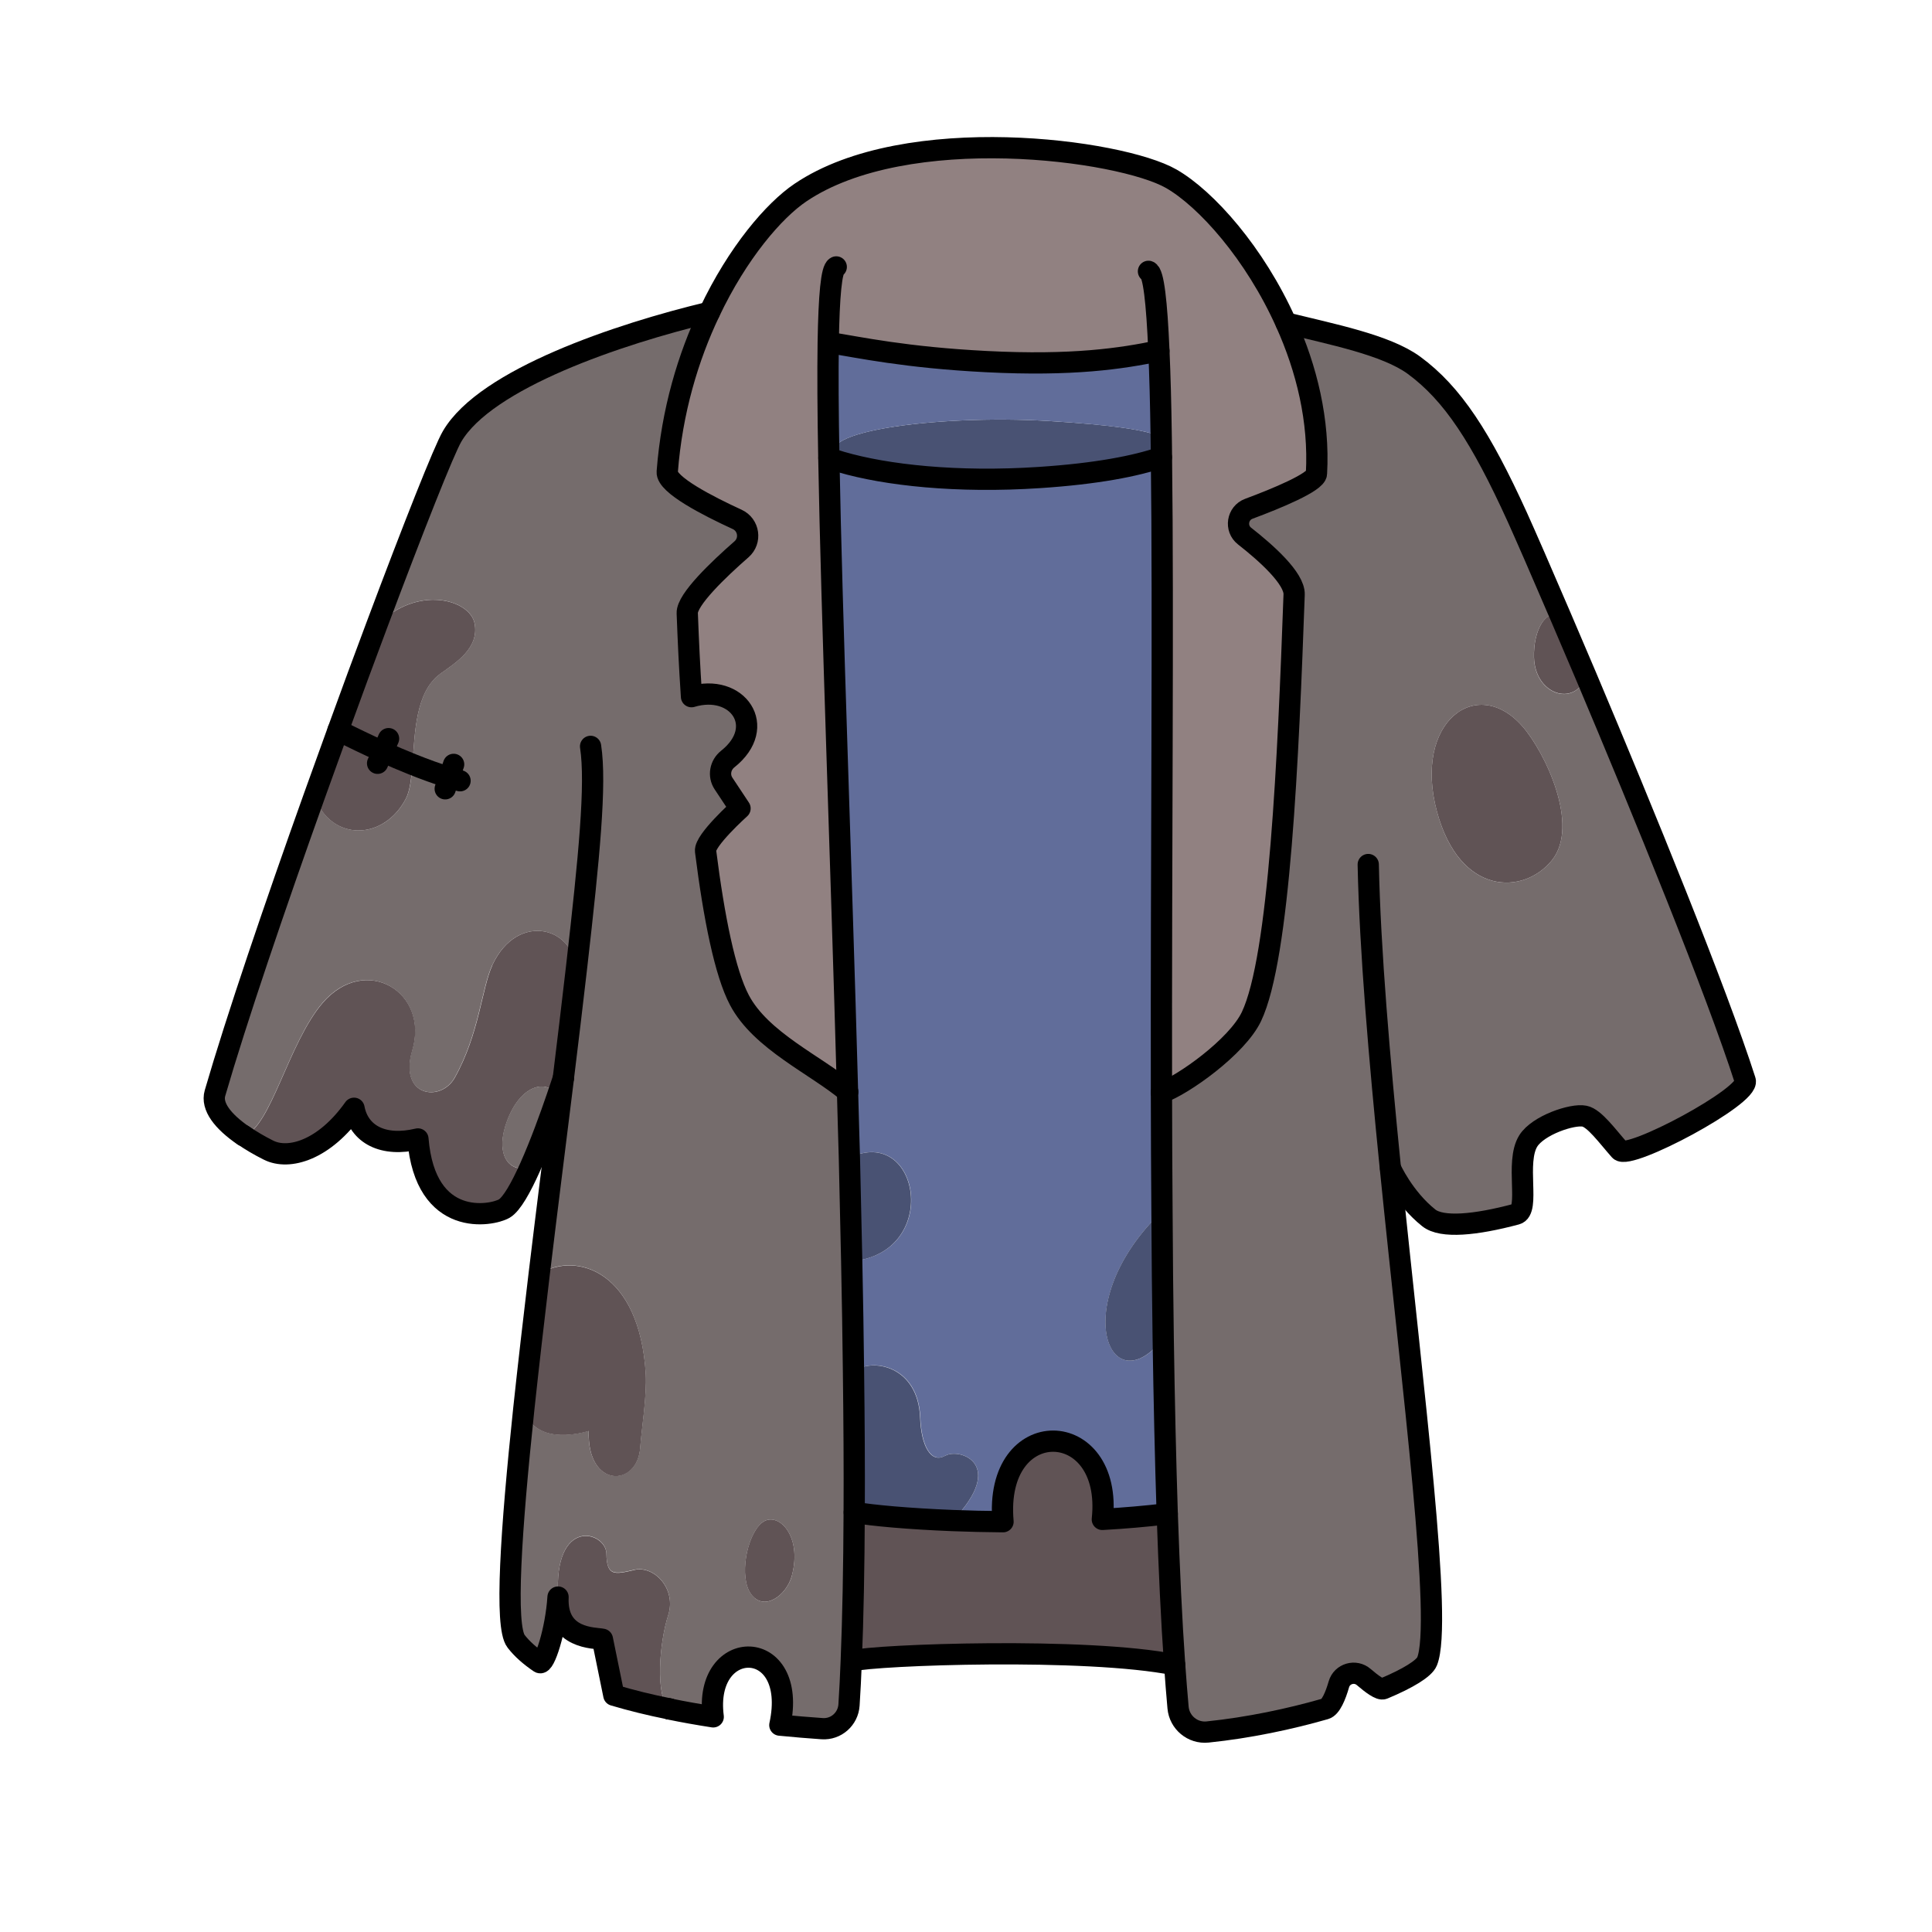
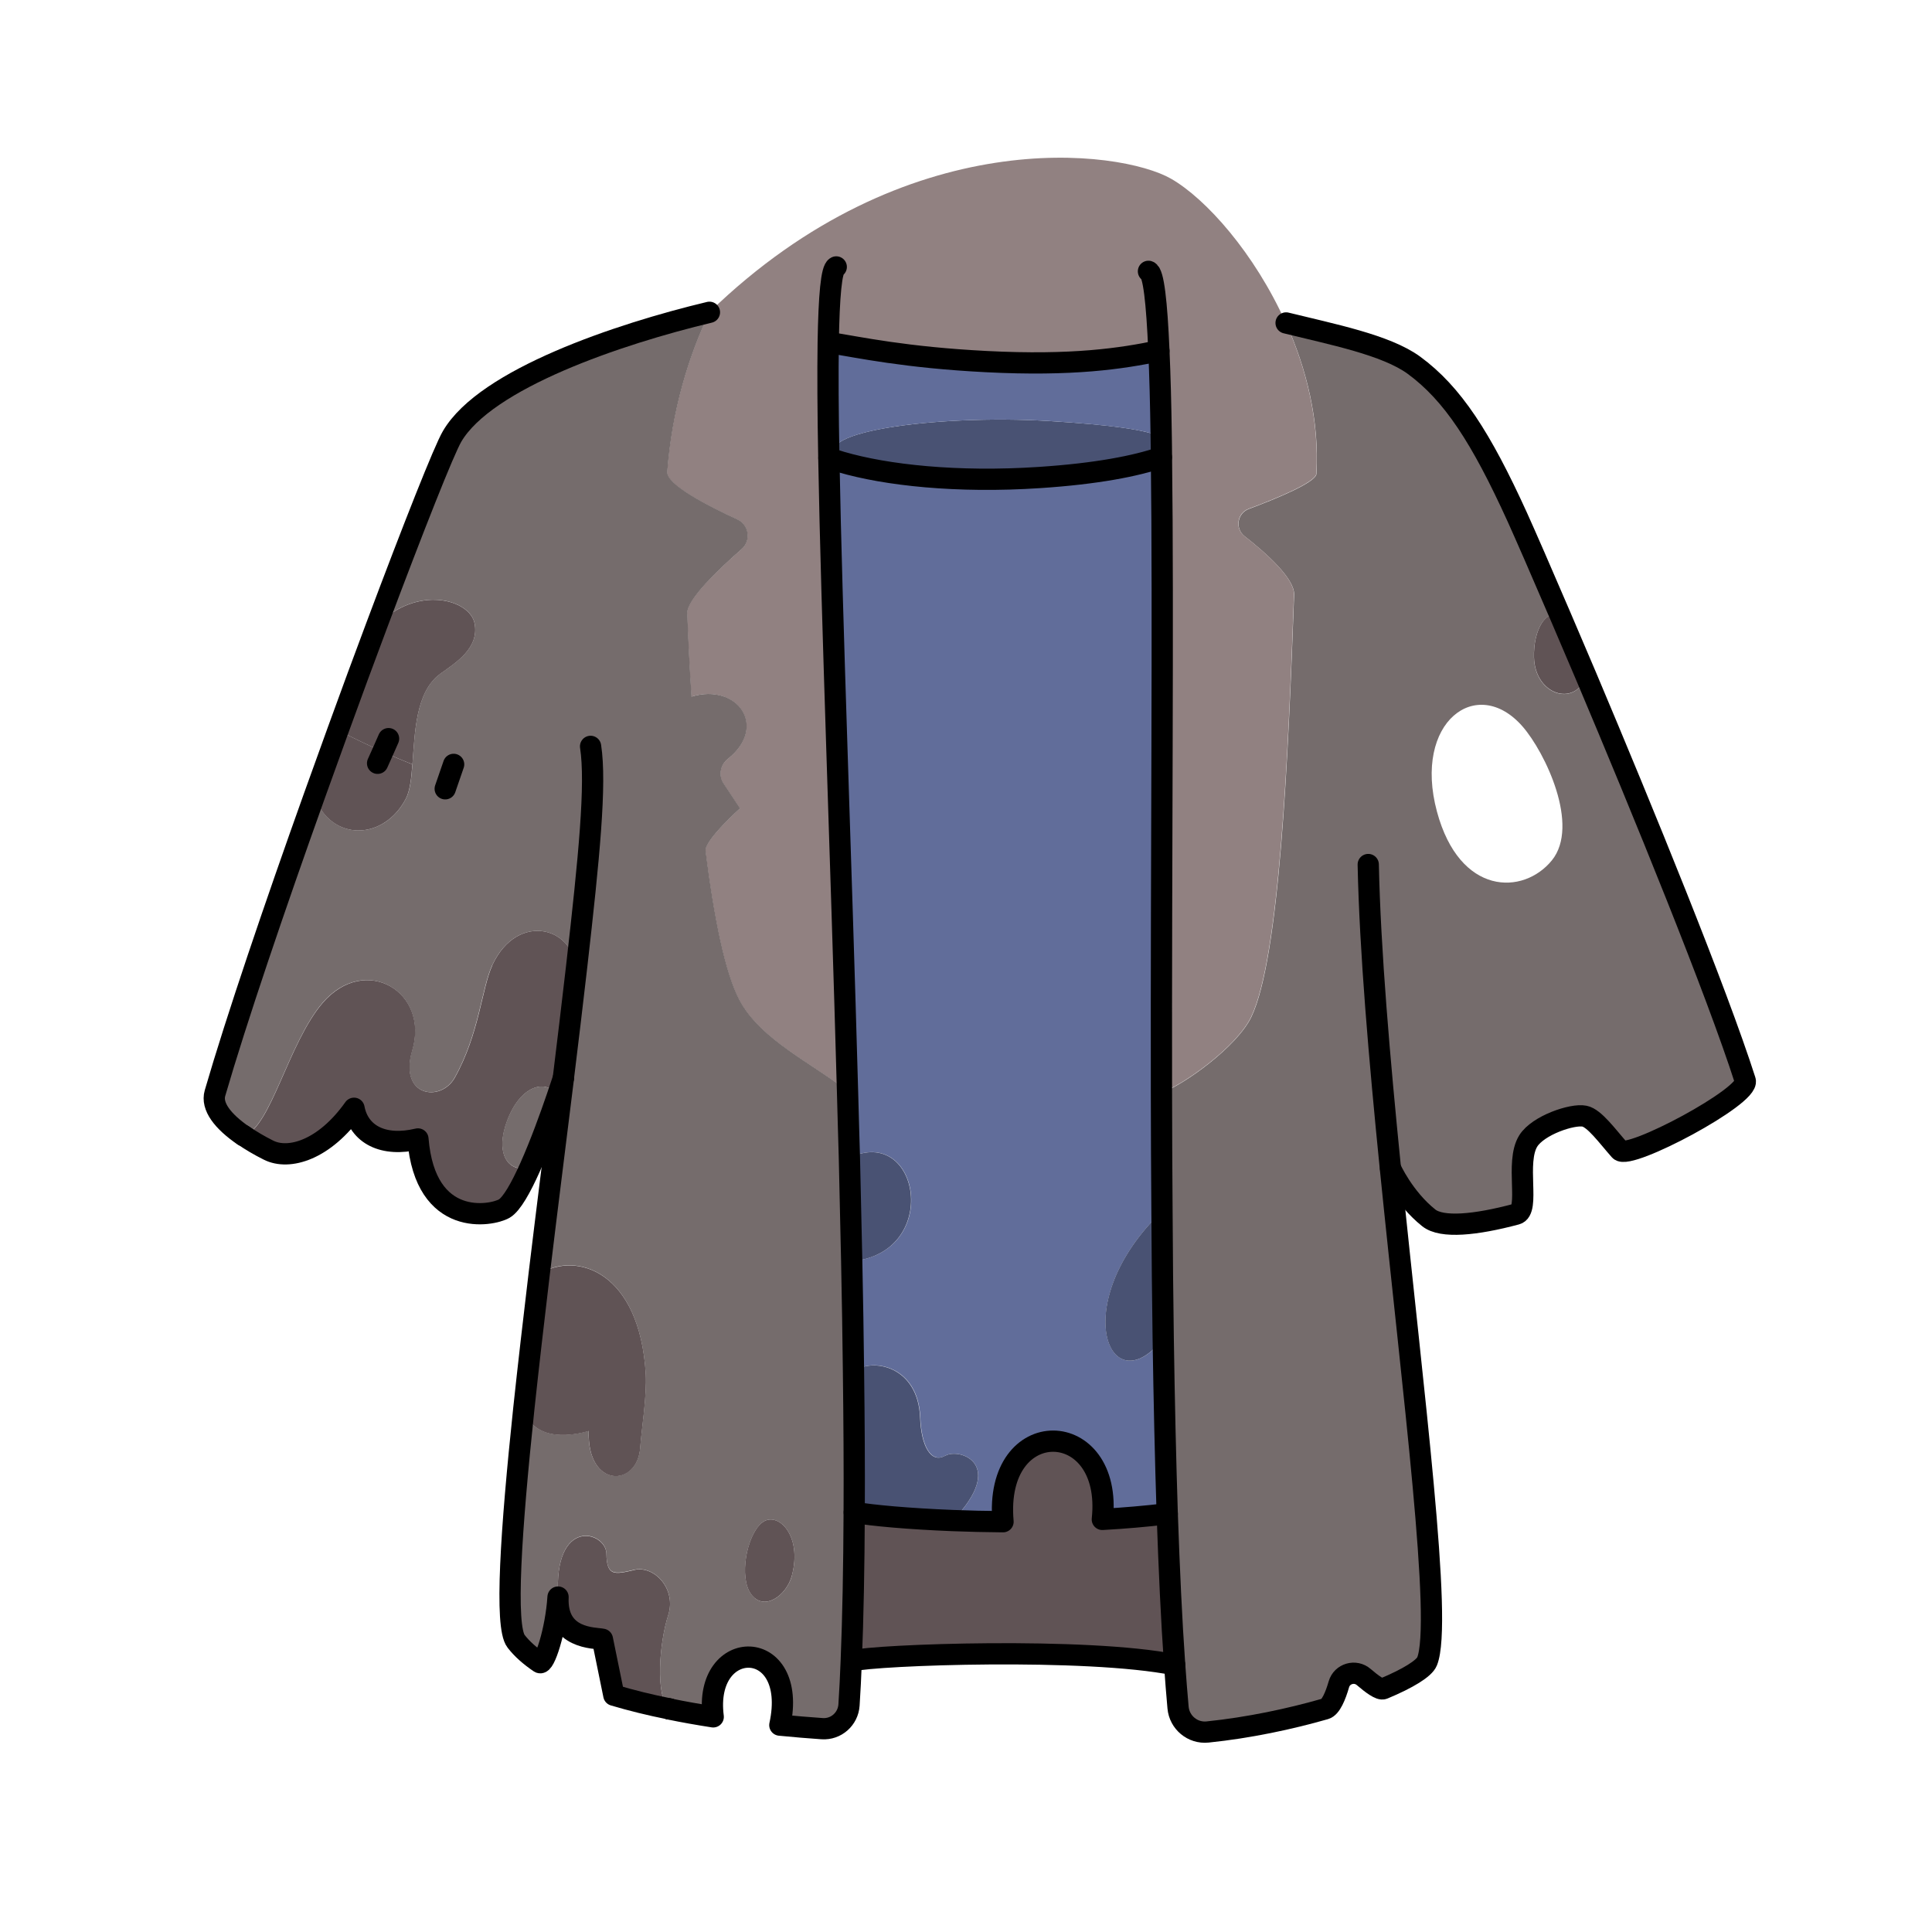
<svg xmlns="http://www.w3.org/2000/svg" width="250" height="250" viewBox="0 0 250 250" fill="none">
  <path d="M179.921 151.211C182.861 180.391 186.701 209.971 184.661 214.991C184.291 215.901 182.201 217.191 179.011 218.521C178.591 218.701 177.521 217.911 176.471 217.011C175.381 216.061 173.651 216.551 173.251 217.951C172.821 219.441 172.211 220.921 171.471 221.131C166.911 222.441 161.601 223.571 156.261 224.121C154.321 224.321 152.611 222.881 152.441 220.961C152.281 219.211 152.141 217.371 152.001 215.441C151.591 209.671 151.291 203.071 151.041 195.901C150.811 188.831 150.641 181.201 150.521 173.251C150.441 167.891 150.391 162.371 150.361 156.781C150.321 151.701 150.301 146.561 150.291 141.411C153.061 140.451 160.061 135.491 161.931 131.581C165.591 123.911 166.701 98.021 167.461 76.961C167.541 74.871 163.841 71.571 161.041 69.381C159.791 68.401 160.101 66.421 161.591 65.861C165.221 64.511 170.291 62.41 170.351 61.31C170.741 54.42 169.061 47.691 166.411 41.81C172.271 43.261 179.341 44.641 182.951 47.281C187.951 50.941 191.641 56.641 196.321 66.921C197.361 69.221 199.391 73.861 201.931 79.791C200.021 78.691 198.391 81.571 198.491 85.081C198.621 89.931 203.771 91.551 205.241 87.551C212.611 105.001 222.101 128.231 225.821 139.851C226.461 141.831 210.771 150.181 209.591 148.861C208.001 147.071 206.311 144.701 205.021 144.451C203.461 144.131 199.031 145.621 197.751 147.651C196.011 150.431 198.041 156.641 196.191 157.131C190.921 158.541 186.561 158.961 184.871 157.611C181.611 155.011 179.931 151.231 179.931 151.231L179.921 151.211ZM200.811 111.331C204.471 106.821 199.941 97.361 197.021 94.011C191.121 87.241 182.811 93.401 185.941 105.021C188.881 115.941 197.131 115.861 200.811 111.331Z" fill="#756C6C" />
  <path d="M205.25 87.53C203.78 91.53 198.63 89.91 198.5 85.06C198.4 81.55 200.04 78.67 201.94 79.77C202.97 82.17 204.08 84.78 205.25 87.53Z" fill="#605355" />
-   <path d="M197.02 94.01C199.94 97.36 204.47 106.81 200.81 111.33C197.14 115.85 188.89 115.94 185.94 105.02C182.81 93.41 191.12 87.24 197.02 94.01Z" fill="#605355" />
-   <path d="M107.18 44.31C107.12 48.29 107.15 53.36 107.26 59.27C107.63 79.95 108.84 110.86 109.68 141.28C105.6 137.84 98.43 134.68 95.66 129.41C93.82 125.93 92.37 118.77 91.28 110.13C91.11 108.76 95.74 104.61 95.74 104.61L93.6 101.38C92.92 100.35 93.18 99 94.15 98.22C99.41 94.04 95.4 88.36 89.46 90.15C89.19 86.05 89.06 83.27 88.91 79.35C88.83 77.59 92.99 73.65 95.93 71.08C97.2 69.97 96.91 67.92 95.37 67.21C91.64 65.5 86.19 62.73 86.32 61.06C86.92 53.16 89.06 46.16 91.78 40.42C95.45 32.68 100.16 27.22 103.56 24.92C117.28 15.65 144.96 19.36 151.54 23.13C156.05 25.72 162.34 32.76 166.39 41.79C169.04 47.67 170.72 54.41 170.33 61.29C170.27 62.39 165.2 64.49 161.57 65.84C160.08 66.4 159.77 68.38 161.02 69.36C163.82 71.55 167.52 74.84 167.44 76.94C166.68 97.99 165.56 123.88 161.91 131.56C160.05 135.48 153.04 140.43 150.27 141.39C150.22 110.8 150.53 79.74 150.27 59.16C150.27 58.26 150.25 57.39 150.24 56.54C150.18 52.26 150.08 48.51 149.94 45.38C145.11 46.39 138.77 47.36 127.61 46.78C117.09 46.25 111.26 44.95 107.16 44.3L107.18 44.31Z" fill="#918181" />
+   <path d="M107.18 44.31C107.12 48.29 107.15 53.36 107.26 59.27C107.63 79.95 108.84 110.86 109.68 141.28C105.6 137.84 98.43 134.68 95.66 129.41C93.82 125.93 92.37 118.77 91.28 110.13C91.11 108.76 95.74 104.61 95.74 104.61L93.6 101.38C92.92 100.35 93.18 99 94.15 98.22C99.41 94.04 95.4 88.36 89.46 90.15C89.19 86.05 89.06 83.27 88.91 79.35C88.83 77.59 92.99 73.65 95.93 71.08C97.2 69.97 96.91 67.92 95.37 67.21C91.64 65.5 86.19 62.73 86.32 61.06C86.92 53.16 89.06 46.16 91.78 40.42C117.28 15.65 144.96 19.36 151.54 23.13C156.05 25.72 162.34 32.76 166.39 41.79C169.04 47.67 170.72 54.41 170.33 61.29C170.27 62.39 165.2 64.49 161.57 65.84C160.08 66.4 159.77 68.38 161.02 69.36C163.82 71.55 167.52 74.84 167.44 76.94C166.68 97.99 165.56 123.88 161.91 131.56C160.05 135.48 153.04 140.43 150.27 141.39C150.22 110.8 150.53 79.74 150.27 59.16C150.27 58.26 150.25 57.39 150.24 56.54C150.18 52.26 150.08 48.51 149.94 45.38C145.11 46.39 138.77 47.36 127.61 46.78C117.09 46.25 111.26 44.95 107.16 44.3L107.18 44.31Z" fill="#918181" />
  <path d="M150.25 56.54C150.26 57.39 150.28 58.26 150.28 59.16C147 60.29 141.94 61.29 134.52 61.78C123.82 62.49 114.64 61.47 108.86 59.78C103.27 55.98 121.11 53.59 135.74 54.48C143.75 54.97 148.31 55.61 150.25 56.54Z" fill="#495273" />
  <path d="M149.961 45.38C150.101 48.51 150.191 52.26 150.261 56.54C148.321 55.62 143.761 54.98 135.751 54.48C121.121 53.59 103.281 55.98 108.871 59.78C108.311 59.62 107.771 59.45 107.271 59.26C107.161 53.35 107.131 48.28 107.191 44.3C111.291 44.95 117.121 46.24 127.641 46.78C138.801 47.35 145.151 46.39 149.971 45.38H149.961Z" fill="#616D9A" />
  <path d="M150.28 59.16C150.54 79.74 150.23 110.8 150.28 141.39C150.28 146.54 150.31 151.68 150.35 156.76C138.05 168.6 143.52 182.05 150.52 173.23C150.64 181.19 150.8 188.82 151.04 195.88C148.3 196.21 145.48 196.45 142.64 196.61C144.08 183.26 128.54 182.86 129.79 196.91C127.52 196.88 125.33 196.84 123.29 196.76C130.31 189.44 124.18 187.32 122.33 188.36C120.48 189.41 119.23 187.09 119.09 183.43C118.82 176.75 112.97 175.65 110.47 177.44C110.42 172.81 110.34 168.05 110.24 163.2C121.85 162.12 119.08 145.48 109.94 149.8C109.86 146.97 109.79 144.12 109.7 141.27C108.86 110.85 107.64 79.93 107.28 59.26C107.78 59.44 108.32 59.61 108.88 59.78C114.67 61.47 123.84 62.49 134.54 61.78C141.96 61.29 147.02 60.29 150.3 59.16H150.28Z" fill="#616D9A" />
  <path d="M151.04 195.88C151.29 203.05 151.59 209.64 152 215.42C140.58 213.13 113.43 214.11 110.17 214.92C110.4 209.23 110.52 202.74 110.55 195.7C112.87 196.1 117.51 196.53 123.3 196.76C125.34 196.84 127.53 196.89 129.8 196.91C128.55 182.86 144.09 183.26 142.65 196.61C145.49 196.45 148.31 196.21 151.05 195.88H151.04Z" fill="#605355" />
  <path d="M150.351 156.76C150.381 162.35 150.431 167.87 150.511 173.23C143.511 182.05 138.04 168.6 150.34 156.76H150.351Z" fill="#495273" />
  <path d="M122.32 188.37C124.17 187.32 130.31 189.44 123.28 196.76C117.5 196.54 112.85 196.1 110.53 195.71C110.55 189.96 110.53 183.83 110.44 177.45C112.94 175.66 118.79 176.77 119.06 183.44C119.2 187.1 120.45 189.42 122.3 188.37H122.32Z" fill="#495273" />
  <path d="M109.92 149.81C119.06 145.48 121.82 162.13 110.22 163.21C110.13 158.8 110.03 154.33 109.92 149.81Z" fill="#495273" />
  <path d="M74.53 126.01C74.69 120.02 67.02 117.76 63.691 124.9C62.31 127.86 62.011 133.76 58.821 139.46C57.011 142.68 51.55 141.89 53.331 135.92C55.59 128.36 47.261 123.36 41.751 129.75C37.3 134.91 34.971 146.09 31.511 146.94C28.82 145.09 27.331 143.15 27.831 141.44C30.601 131.9 35.54 117.38 40.67 103.03C42.9 109.04 49.75 108.74 52.54 103.31C53.06 102.31 53.24 100.72 53.37 98.9C53.691 94.78 53.77 89.49 56.98 87.18C58.91 85.78 62.05 83.89 61.41 80.65C60.79 77.55 53.971 75.61 48.751 80.94C53.55 68.13 57.471 58.24 58.511 56.47C62.861 49.02 80.06 43.22 91.81 40.41C89.08 46.15 86.951 53.15 86.35 61.05C86.221 62.71 91.68 65.49 95.4 67.2C96.94 67.91 97.231 69.96 95.96 71.07C93.02 73.64 88.871 77.59 88.941 79.34C89.091 83.26 89.221 86.05 89.49 90.14C95.43 88.35 99.44 94.03 94.18 98.21C93.21 98.98 92.951 100.34 93.63 101.37L95.77 104.6C95.77 104.6 91.14 108.75 91.31 110.12C92.4 118.75 93.841 125.91 95.691 129.4C98.46 134.67 105.63 137.83 109.71 141.27C109.79 144.12 109.86 146.97 109.95 149.8C110.06 154.32 110.161 158.79 110.251 163.2C110.351 168.05 110.43 172.81 110.48 177.44C110.56 183.82 110.6 189.95 110.57 195.7C110.54 202.74 110.42 209.22 110.19 214.92C110.11 216.92 110.02 218.82 109.9 220.62C109.78 222.42 108.24 223.8 106.43 223.68C104.65 223.56 102.82 223.4 100.95 223.22C103.46 211.66 90.981 211.68 92.331 222.15C90.41 221.85 88.501 221.52 86.641 221.13H86.63C84.721 219.54 85.35 212.42 86.46 209.01C87.57 205.6 84.66 202.53 82.07 203.13C79.471 203.73 78.51 203.91 78.471 201.03C78.43 198.15 71.611 196.15 72.221 206.64C71.941 210.99 70.451 215.53 69.841 215.11C68.6 214.27 67.56 213.36 66.79 212.36C65.29 210.45 66.13 198.04 67.79 182.27C69.2 187.47 76.18 185.15 76.18 185.15C75.91 192.59 82.501 192.5 82.841 187.26C82.971 185.21 83.72 180.61 83.55 177.74C82.76 164.59 74.65 161.82 69.78 164.84C70.81 156.28 71.92 147.53 72.92 139.43C72.92 139.43 72.92 139.41 72.92 139.39C73.5 134.63 74.05 130.1 74.52 125.98L74.53 126.01ZM102.46 203.91C103.9 198.57 100.51 195.4 98.56 197.07C96.611 198.74 95.61 204.07 97.18 206.26C98.82 208.57 101.75 206.52 102.47 203.91H102.46Z" fill="#756C6C" />
  <path d="M98.56 197.07C100.52 195.4 103.9 198.57 102.46 203.91C101.75 206.52 98.82 208.56 97.17 206.26C95.61 204.07 96.6 198.74 98.55 197.07H98.56Z" fill="#605355" />
  <path d="M82.07 203.15C84.66 202.54 87.57 205.62 86.46 209.03C85.35 212.44 84.721 219.56 86.63 221.14C84.121 220.64 81.691 220.04 79.441 219.37L77.96 212.13C77.001 211.92 71.96 212.17 72.221 206.67C71.6 196.18 78.421 198.17 78.471 201.06C78.52 203.95 79.471 203.76 82.07 203.16V203.15Z" fill="#605355" />
  <path d="M83.56 177.76C83.73 180.63 82.98 185.23 82.85 187.28C82.51 192.52 75.92 192.61 76.19 185.17C76.19 185.17 69.2 187.49 67.8 182.29C68.39 176.79 69.07 170.87 69.79 164.86C74.67 161.84 82.77 164.61 83.56 177.76Z" fill="#605355" />
  <path d="M63.7 124.901C67.02 117.761 74.7 120.021 74.54 126.011C74.07 130.131 73.52 134.661 72.94 139.421C72.94 139.441 72.94 139.451 72.94 139.461C72.86 139.681 72.56 140.661 72.08 142.031C71.47 139.851 67.67 139.671 65.65 144.971C64.07 149.121 65.59 151.821 68.59 151.111C67.43 153.701 66.23 155.851 65.27 156.411C63.67 157.341 55.05 159.031 54.1 147.401C49.59 148.481 46.47 146.811 45.83 143.431C42 148.841 37.4 150.191 34.75 148.841C33.55 148.241 32.47 147.601 31.53 146.951C34.99 146.101 37.31 134.911 41.77 129.761C47.29 123.371 55.61 128.361 53.35 135.931C51.57 141.901 57.03 142.691 58.84 139.471C62.04 133.761 62.34 127.871 63.71 124.911L63.7 124.901Z" fill="#605355" />
  <path d="M65.63 144.96C67.65 139.67 71.44 139.84 72.06 142.02C71.24 144.42 69.93 148.06 68.57 151.09C65.57 151.8 64.05 149.11 65.63 144.95V144.96Z" fill="#756C6C" />
  <path d="M49.53 97.28C47.5 96.36 45.531 95.41 43.751 94.51C45.461 89.79 47.151 85.21 48.751 80.95C53.971 75.62 60.79 77.56 61.41 80.66C62.05 83.9 58.91 85.79 56.98 87.19C53.77 89.51 53.691 94.8 53.37 98.91C52.081 98.4 50.79 97.85 49.54 97.28H49.53Z" fill="#605355" />
  <path d="M49.53 97.28C50.79 97.85 52.081 98.4 53.361 98.91C53.23 100.73 53.04 102.33 52.53 103.32C49.74 108.74 42.89 109.04 40.66 103.04C41.69 100.17 42.73 97.32 43.74 94.5C45.52 95.4 47.49 96.35 49.52 97.27L49.53 97.28Z" fill="#605355" />
  <path d="M107.18 44.31C111.28 44.961 117.11 46.251 127.63 46.791C138.79 47.361 145.14 46.401 149.96 45.391" stroke="black" stroke-width="2.75" stroke-linecap="round" stroke-linejoin="round" />
  <path d="M31.5 146.95C28.811 145.1 27.32 143.16 27.82 141.45C30.59 131.91 35.53 117.39 40.66 103.04C41.69 100.17 42.73 97.32 43.74 94.5C45.45 89.78 47.141 85.2 48.74 80.94C53.541 68.13 57.461 58.24 58.501 56.47C62.85 49.02 80.05 43.22 91.8 40.41" stroke="black" stroke-width="2.75" stroke-linecap="round" stroke-linejoin="round" />
  <path d="M72.92 139.45C72.84 139.67 72.54 140.65 72.06 142.02C71.24 144.42 69.93 148.06 68.57 151.09C67.41 153.68 66.21 155.83 65.251 156.39C63.651 157.32 55.03 159.01 54.08 147.38C49.57 148.46 46.45 146.79 45.81 143.41C41.98 148.82 37.38 150.17 34.73 148.82C33.531 148.22 32.45 147.58 31.511 146.93" stroke="black" stroke-width="2.75" stroke-linecap="round" stroke-linejoin="round" />
  <path d="M166.42 41.79C172.28 43.24 179.35 44.62 182.96 47.26C187.96 50.92 191.65 56.62 196.33 66.9C197.37 69.2 199.4 73.84 201.94 79.77C202.97 82.17 204.08 84.78 205.25 87.53C212.62 104.98 222.11 128.21 225.83 139.83C226.47 141.81 210.78 150.16 209.6 148.84C208.01 147.05 206.32 144.68 205.03 144.43C203.47 144.11 199.04 145.6 197.76 147.63C196.02 150.41 198.05 156.62 196.2 157.11C190.93 158.52 186.57 158.94 184.88 157.59C181.62 154.99 179.94 151.21 179.94 151.21" stroke="black" stroke-width="2.75" stroke-linecap="round" stroke-linejoin="round" />
  <path d="M177.05 111.87C177.28 122.99 178.5 137.05 179.92 151.21C182.86 180.39 186.7 209.97 184.66 214.99C184.29 215.9 182.2 217.19 179.01 218.52C178.59 218.7 177.52 217.91 176.47 217.01C175.38 216.06 173.65 216.55 173.25 217.95C172.82 219.44 172.21 220.92 171.47 221.13C166.91 222.44 161.6 223.57 156.26 224.12C154.32 224.32 152.61 222.88 152.44 220.96C152.28 219.21 152.14 217.37 152 215.44C151.59 209.67 151.29 203.07 151.04 195.9C150.81 188.83 150.64 181.2 150.52 173.25C150.44 167.89 150.39 162.37 150.36 156.78C150.32 151.7 150.3 146.56 150.29 141.41C150.24 110.82 150.55 79.76 150.29 59.18C150.29 58.28 150.27 57.41 150.26 56.56C150.2 52.28 150.1 48.53 149.96 45.4C149.69 39.06 149.26 35.32 148.61 35.11" stroke="black" stroke-width="2.75" stroke-linecap="round" stroke-linejoin="round" />
  <path d="M107.26 59.27C107.76 59.45 108.3 59.62 108.86 59.79C114.65 61.48 123.82 62.5 134.52 61.79C141.94 61.3 147 60.3 150.28 59.17" stroke="black" stroke-width="2.75" stroke-linecap="round" stroke-linejoin="round" />
  <path d="M86.621 221.13C84.111 220.63 81.68 220.03 79.43 219.36L77.951 212.12C76.99 211.91 71.951 212.16 72.21 206.66C71.93 211.01 70.441 215.55 69.831 215.13C68.591 214.29 67.55 213.38 66.781 212.38C65.281 210.47 66.121 198.06 67.781 182.29C68.371 176.79 69.05 170.87 69.77 164.86C70.8 156.3 71.91 147.55 72.91 139.45C72.91 139.45 72.91 139.43 72.91 139.41C73.49 134.65 74.041 130.12 74.511 126C74.551 125.65 74.601 125.31 74.631 124.97C76.231 110.93 77.171 101.45 76.421 96.58" stroke="black" stroke-width="2.75" stroke-linecap="round" stroke-linejoin="round" />
  <path d="M108.211 34.54C107.581 34.77 107.271 38.3 107.171 44.31C107.111 48.29 107.141 53.36 107.251 59.27C107.621 79.95 108.831 110.86 109.671 141.28C109.751 144.13 109.821 146.98 109.911 149.81C110.021 154.33 110.121 158.8 110.211 163.21C110.311 168.06 110.391 172.82 110.441 177.45C110.521 183.83 110.561 189.96 110.531 195.71C110.501 202.75 110.381 209.23 110.151 214.93C110.071 216.93 109.981 218.83 109.861 220.63C109.741 222.43 108.201 223.81 106.391 223.69C104.611 223.57 102.781 223.41 100.911 223.23C103.421 211.67 90.941 211.69 92.29 222.16C90.371 221.86 88.461 221.53 86.601 221.14" stroke="black" stroke-width="2.75" stroke-linecap="round" stroke-linejoin="round" />
-   <path d="M150.29 141.39C153.06 140.43 160.06 135.47 161.93 131.56C165.59 123.89 166.7 98 167.46 76.94C167.54 74.85 163.84 71.55 161.04 69.36C159.79 68.38 160.1 66.4 161.59 65.84C165.22 64.49 170.29 62.39 170.35 61.29C170.74 54.4 169.06 47.67 166.41 41.79C162.37 32.76 156.07 25.72 151.56 23.13C144.98 19.36 117.31 15.65 103.58 24.92C100.17 27.22 95.46 32.68 91.8 40.42C89.07 46.16 86.94 53.16 86.34 61.06C86.21 62.72 91.671 65.5 95.391 67.21C96.93 67.92 97.22 69.97 95.95 71.08C93.01 73.65 88.86 77.6 88.93 79.35C89.08 83.27 89.21 86.06 89.48 90.15C95.42 88.36 99.43 94.04 94.17 98.22C93.2 98.99 92.94 100.35 93.62 101.38L95.76 104.61C95.76 104.61 91.13 108.76 91.3 110.13C92.39 118.76 93.83 125.92 95.68 129.41C98.45 134.68 105.62 137.84 109.7 141.28" stroke="black" stroke-width="2.75" stroke-linecap="round" stroke-linejoin="round" />
  <path d="M110.541 195.7C112.861 196.1 117.501 196.53 123.291 196.76C125.331 196.84 127.521 196.89 129.791 196.91C128.541 182.86 144.081 183.26 142.641 196.61C145.481 196.45 148.301 196.21 151.041 195.88" stroke="black" stroke-width="2.75" stroke-linecap="round" stroke-linejoin="round" />
-   <path d="M43.74 94.5C45.52 95.4 47.49 96.35 49.52 97.27C50.78 97.84 52.071 98.39 53.35 98.9C54.961 99.55 56.571 100.13 58.1 100.61C58.581 100.76 59.06 100.91 59.53 101.03" stroke="black" stroke-width="2.75" stroke-linecap="round" stroke-linejoin="round" />
  <path d="M58.7 98.91L58.11 100.62L57.61 102.07" stroke="black" stroke-width="2.75" stroke-linecap="round" stroke-linejoin="round" />
  <path d="M50.28 95.58L49.53 97.28L48.86 98.77" stroke="black" stroke-width="2.75" stroke-linecap="round" stroke-linejoin="round" />
  <path d="M110.17 214.92C113.43 214.11 140.59 213.13 152 215.42" stroke="black" stroke-width="2.75" stroke-linecap="round" stroke-linejoin="round" />
  <path d="M86.641 221.14L86.621 221.13" stroke="black" stroke-width="2.75" stroke-linecap="round" stroke-linejoin="round" />
</svg>